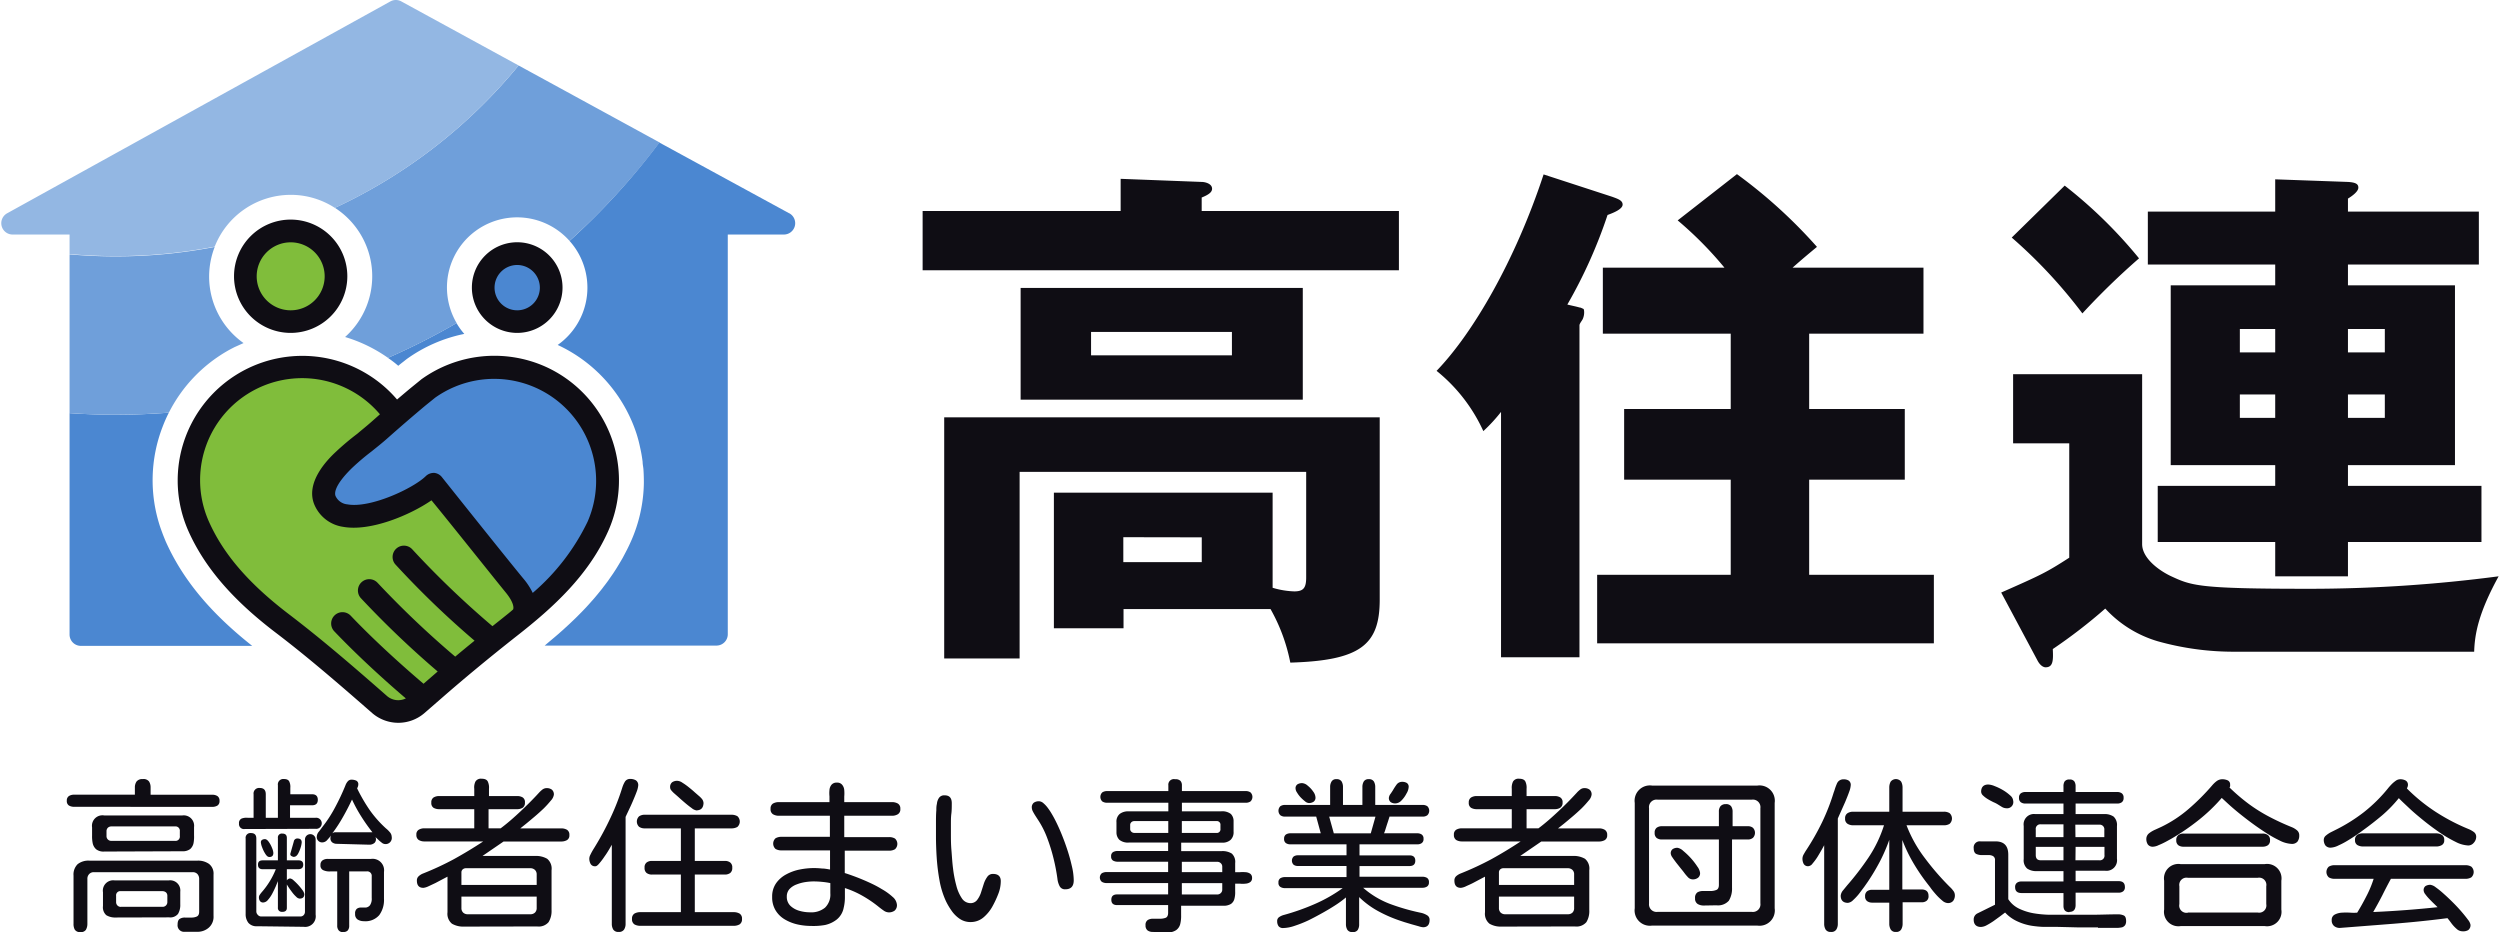
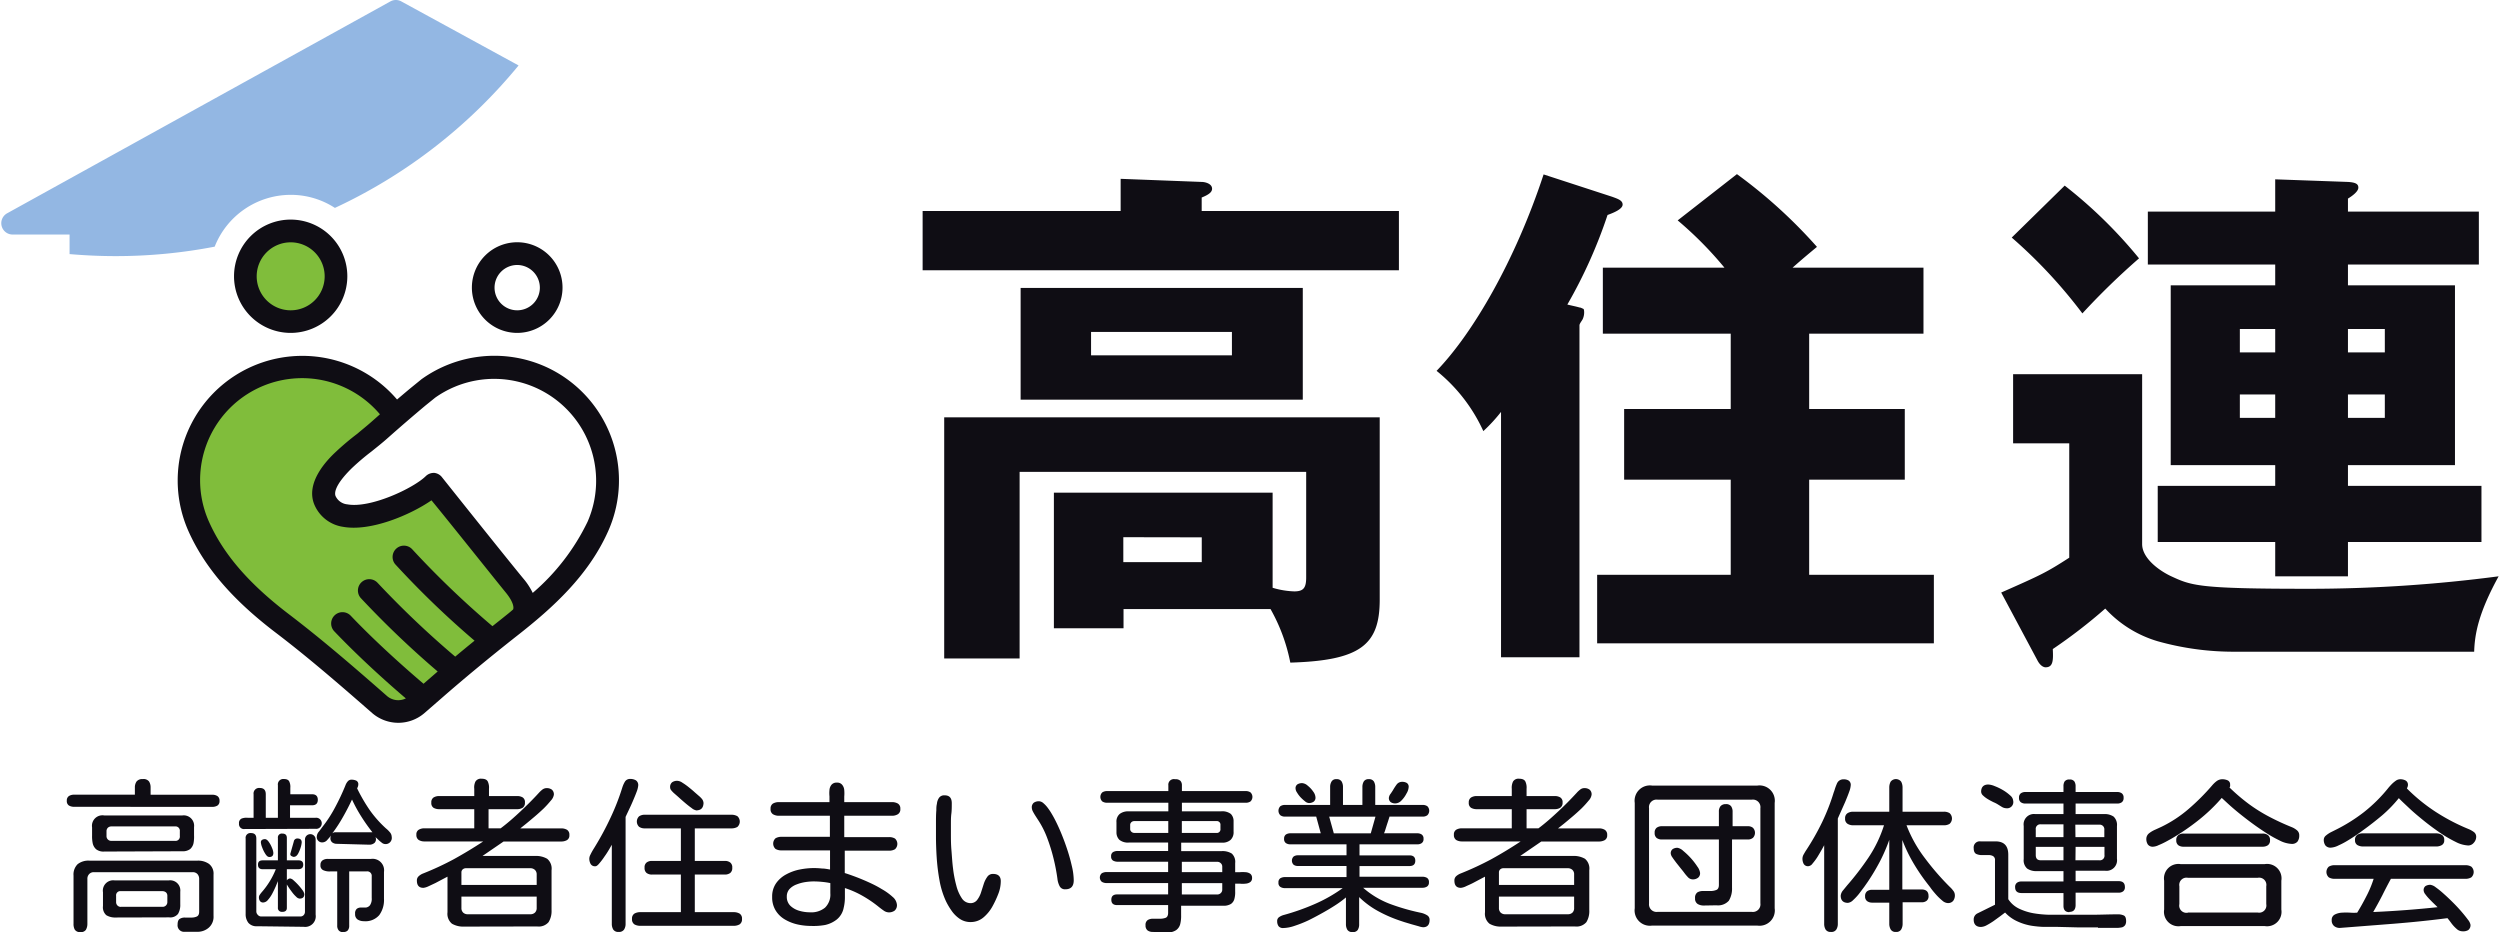
<svg xmlns="http://www.w3.org/2000/svg" width="346" height="129" viewBox="0 0 346.05 129.16">
  <defs>
    <style>.ba124de8-4b63-4873-9854-4c800d441dbf{fill:#4b87d1}.b241f6f5-2085-4456-b75c-47b1e57a74ad{fill:#0f0d14}</style>
  </defs>
  <g id="ae15902f-1852-4d55-a5ee-8aed5001088a" data-name="レイヤー 2">
    <g id="b4704d47-8d70-4e22-b47b-040e275cffa5" data-name="color">
-       <path class="ba124de8-4b63-4873-9854-4c800d441dbf" d="M15.83 57.47q3.74 0 7.38-.29a19.73 19.73 0 0 0-.86 1.94A20.54 20.54 0 0 0 22 73c.1.29.2.57.31.86a1.21 1.21 0 0 0 .05.14c.12.32.26.65.4 1 2.33 5.23 6.14 9.87 12 14.5H11a1.57 1.57 0 0 1-1.55-1.6V57.25c2.11.14 4.23.22 6.38.22ZM55 50.69c.24-.21.5-.41.76-.61l.16-.13.23-.18a20.72 20.72 0 0 1 8-3.5 9.35 9.35 0 0 1-1.08-1.5 94.19 94.19 0 0 1-9.51 4.82c.51.34.99.71 1.44 1.1Zm54.16-21.14-18-9.81a95 95 0 0 1-12.43 13.64 9.71 9.71 0 0 1-1.64 14.42A20.64 20.64 0 0 1 88 60.06a18.18 18.18 0 0 1 .51 1.94 18.71 18.71 0 0 1 .35 2c0 .33.08.67.11 1q.07 1 .06 2a20.64 20.64 0 0 1-1.78 8q-.27.61-.57 1.2l-.33.63-.27.51c-.15.26-.3.52-.46.78l-.18.3c-.17.29-.35.57-.53.84l-.13.2-.59.85-.11.16c-.21.28-.41.56-.63.83l-.1.14c-.21.28-.43.54-.65.81a.69.69 0 0 1-.11.13q-.33.41-.66.78l-.11.12q-.94 1.08-1.95 2.07l-.32.32-.46.44-.41.39-.47.43-.38.35-.51.45c-.08.08-.16.14-.24.21-.6.52-1.19 1-1.79 1.52h-.05H99.1a1.57 1.57 0 0 0 1.56-1.57V32.5h7.77a1.57 1.57 0 0 0 .75-2.95Z" />
-       <path d="M23.21 57.18q-3.64.28-7.38.29c-2.15 0-4.27-.08-6.38-.22v-22c2.1.18 4.23.28 6.38.28a72.15 72.15 0 0 0 13.73-1.31 11.46 11.46 0 0 0-.77 4.11 11.29 11.29 0 0 0 4.77 9.21l-.29.13-1 .45-.13.07c-.27.14-.54.28-.8.43a20.56 20.56 0 0 0-8.13 8.56Zm68-37.44L71.67 9.07A72.43 72.43 0 0 1 46.22 28.8a11.29 11.29 0 0 1 1.41 17.9 20.5 20.5 0 0 1 5.95 2.89 94.19 94.19 0 0 0 9.51-4.82 9.72 9.72 0 0 1 15.64-11.39 95 95 0 0 0 12.49-13.64Z" style="fill:#6f9fda" />
      <path d="M53.9.2.81 29.55a1.57 1.57 0 0 0 .76 2.95h7.88v2.71c2.1.18 4.23.28 6.38.28a72.15 72.15 0 0 0 13.73-1.31A11.33 11.33 0 0 1 40.09 27a11.2 11.2 0 0 1 6.13 1.81A72.43 72.43 0 0 0 71.67 9.07L55.41.19A1.56 1.56 0 0 0 53.9.2Z" style="fill:#93b7e3" />
      <path d="m72.55 85.17-.66.54c-4.28 3.5-8.58 6.92-12.75 10.56-.25.23-4 3.7-4.14 3.63-5.27-4.61-10.5-9.27-16.07-13.51-4.78-3.64-9.12-7.89-11.59-13.46a15.7 15.7 0 0 1 27.34-15.17c-3.57 4.78-13.73 8.51-7.84 13 4.4 3.46 8.79-3.76 12.87-2.51 2.83.94 5.65 3.77 7.54 6.59 2.11 3.16 2.45 7.67 5.3 10.33ZM40.09 32a6.28 6.28 0 1 0 6.28 6.28A6.28 6.28 0 0 0 40.09 32Z" style="fill:#80bd3b" />
-       <path class="ba124de8-4b63-4873-9854-4c800d441dbf" d="M82.66 72.93c-2.2 4.95-6 8.82-10.11 12.24-2.85-2.66-3.19-7.16-5.3-10.33-1.89-2.82-4.71-5.65-7.54-6.59-4.08-1.25-8.47 6-12.87 2.51-5.89-4.49 4.27-8.22 7.84-13 .11.16.22.32.32.49a15.7 15.7 0 0 1 27.66 14.68ZM71.48 35.15a4.71 4.71 0 1 0 4.71 4.71 4.71 4.71 0 0 0-4.71-4.71Z" />
      <path class="b241f6f5-2085-4456-b75c-47b1e57a74ad" d="M75.33 50.78a17.34 17.34 0 0 0-17.14 1.79l-.07.06-1.39 1.13c-.63.52-1.26 1.06-1.9 1.6a17.27 17.27 0 0 0-28.92 18.21c2.23 5 6.07 9.5 12.07 14.07 4.56 3.47 8.93 7.26 13.39 11.16a5.54 5.54 0 0 0 7.27 0l2.3-2c3.17-2.77 6.61-5.62 10.52-8.7 5-3.91 9.91-8.38 12.63-14.51a17.28 17.28 0 0 0-8.76-22.81Zm-5.82 34.83-1.46 1.16a126 126 0 0 1-11.14-10.68 1.57 1.57 0 0 0-2.34 2.09 124.88 124.88 0 0 0 11 10.6c-.92.75-1.81 1.48-2.68 2.21a130.4 130.4 0 0 1-10.75-10.22 1.57 1.57 0 0 0-2.32 2.12 131.7 131.7 0 0 0 10.64 10.16l-1.58 1.37-.38.33c-1.46-1.24-6.1-5.23-10.09-9.43a1.57 1.57 0 0 0-2.28 2.16c3.81 4 8.08 7.74 9.92 9.3a2.38 2.38 0 0 1-2.62-.34c-4.49-3.94-8.91-7.76-13.55-11.3-5.57-4.24-9.09-8.32-11.11-12.84a14.13 14.13 0 0 1 23.69-14.89l-1.13 1c-.65.58-1.33 1.12-2 1.69a36.23 36.23 0 0 0-3 2.53c-1.07 1-4.35 4.26-2.9 7.43a5.12 5.12 0 0 0 3.9 2.94c3.82.7 9.35-1.65 12.27-3.67 2.4 2.91 8.3 10.33 10.29 12.77 1.18 1.44 1.13 2.22 1 2.38l.1-.1c-.46.43-.99.83-1.48 1.23ZM81.23 72.3a30.33 30.33 0 0 1-7.6 9.86 9.21 9.21 0 0 0-1.31-2c-2.48-3-11.15-13.89-11.24-14a1.57 1.57 0 0 0-1.08-.63h-.1a1.59 1.59 0 0 0-1.1.46c-1.7 1.67-7.67 4.48-10.85 3.9a2 2 0 0 1-1.63-1.13c-.16-.35-.26-1.42 2.24-3.88a33 33 0 0 1 2.72-2.31c.72-.58 1.47-1.17 2.19-1.81 1.78-1.58 3.57-3.12 5.3-4.57l1.35-1.09a14.13 14.13 0 0 1 21.11 17.2Zm-9.75-26.17a6.28 6.28 0 1 1 6.28-6.27 6.28 6.28 0 0 1-6.28 6.27Zm0-9.41a3.14 3.14 0 1 0 3.14 3.14 3.15 3.15 0 0 0-3.14-3.14Zm-31.39 9.41a7.85 7.85 0 1 1 7.85-7.84 7.85 7.85 0 0 1-7.85 7.84Zm0-12.55a4.71 4.71 0 1 0 4.71 4.71 4.71 4.71 0 0 0-4.71-4.71ZM193.66 29.24v8.21h-66v-8.21h27.44v-4.46l11.23.43c.43 0 1.44.22 1.44.94 0 .43-.36.79-1.44 1.22v1.87ZM155.5 84.4v2.66h-9.65V68.27h30.31v13.18a11.68 11.68 0 0 0 3 .5c1.29 0 1.65-.5 1.65-1.94V65.39H141.1v25.85h-10.45V57.83H191V83.1c0 6.27-2.67 8.43-12.39 8.72a24.67 24.67 0 0 0-2.74-7.42Zm24.84-44.5v15.48h-39.1V39.9ZM151 46v3.24h19.52V46Zm4.47 28.44v3.46h10.87v-3.44ZM218.69 42.61c.15 0 .3.09.44.15a.29.29 0 0 1 .13.08.38.38 0 0 1 .05.15 2.25 2.25 0 0 1-.18 1.23c-.1.22-.45.62-.45.86v46h-10.87v-34a22.6 22.6 0 0 1-2.45 2.66 22.87 22.87 0 0 0-6.48-8.35c5-5.18 10.87-15.19 14.83-27.22l9.51 3.1c.79.29 1.44.5 1.44 1.08s-1.08 1.08-2.09 1.44A67.32 67.32 0 0 1 217 42.2c.57.15 1.15.25 1.69.41Zm47.66-5.52v9.15h-15.84v10.44h13.25v9.79h-13.25v13.18h17.28v9.5h-46.66v-9.5h18.51V66.47h-14.77v-9.79h14.77V46.24h-17.72v-9.15h16.85a50.89 50.89 0 0 0-6.48-6.55l8.21-6.41a69.27 69.27 0 0 1 11.09 10.08c-1.3 1.08-2 1.66-3.38 2.88ZM296.65 51.85V75.4c0 1.8 2 3.46 3.89 4.39 2.95 1.37 3.75 1.8 19.08 1.8a201.12 201.12 0 0 0 26.43-1.73c-2.81 5.12-3.31 8-3.39 10.45h-33.33a38.9 38.9 0 0 1-10.52-1.45 16 16 0 0 1-7.27-4.53 72.62 72.62 0 0 1-7.27 5.61c.07 1.52.07 2.53-1 2.53-.22 0-.72-.15-1.15-1l-5-9.36c5.54-2.45 6.19-2.74 9.43-4.83V61.43h-7.78v-9.58Zm-10.73-26.13a64.47 64.47 0 0 1 10.3 10.08 99.51 99.51 0 0 0-7.85 7.63 68.35 68.35 0 0 0-9.79-10.51Zm29.17-.87 10.08.36c1.08.07 1.44.29 1.44.79s-.72 1.08-1.44 1.52v1.8h18.14v7.34h-18.14v2.88H340v24.91h-14.83v2.88h18.5v7.78h-18.5v4.75h-10.08v-4.75h-16.28v-7.78h16.28v-2.88h-14.48V39.54h14.48v-2.88h-17.65v-7.34h17.65Zm0 20.74h-4.9v3.24h4.9Zm0 9.07h-4.9v3.24h4.9Zm10.08-5.83h5.11v-3.24h-5.11Zm0 9.07h5.11v-3.24h-5.11ZM10.08 111.8a1.37 1.37 0 0 1-.72-.18.71.71 0 0 1-.29-.65.73.73 0 0 1 .29-.66 1.29 1.29 0 0 1 .72-.19h8.42v-1a1.44 1.44 0 0 1 .23-.82 1 1 0 0 1 .87-.34.94.94 0 0 1 .87.34 1.53 1.53 0 0 1 .21.83v1h8.54a1.26 1.26 0 0 1 .73.19.75.75 0 0 1 .28.66.71.71 0 0 1-.29.65 1.37 1.37 0 0 1-.72.18Zm.85 17.36a.82.82 0 0 1-.77-.36 1.65 1.65 0 0 1-.16-.8v-6.67a2 2 0 0 1 .57-1.58 2.41 2.41 0 0 1 1.63-.49h15a2.63 2.63 0 0 1 1.57.45 1.7 1.7 0 0 1 .63 1.48v5.73a2 2 0 0 1-.65 1.62 2.35 2.35 0 0 1-1.64.58h-1.69a.9.9 0 0 1-1-1c0-.4.1-.67.3-.79a1.26 1.26 0 0 1 .74-.18h.87a1.75 1.75 0 0 0 .76-.15c.21-.1.32-.32.32-.68v-4.52a1 1 0 0 0-.24-.68.86.86 0 0 0-.68-.26H12.84a.85.85 0 0 0-.67.26.92.92 0 0 0-.25.68v6.2a1.65 1.65 0 0 1-.21.85.83.83 0 0 1-.78.31ZM14.26 118a1.65 1.65 0 0 1-1.12-.31 1.55 1.55 0 0 1-.48-.82 4.77 4.77 0 0 1-.09-1.09v-1.13a1.45 1.45 0 0 1 1.69-1.65h10.8a1.44 1.44 0 0 1 1.64 1.61v1.13a4.8 4.8 0 0 1-.07 1.09 1.52 1.52 0 0 1-.46.82 1.7 1.7 0 0 1-1.13.31Zm1.62 9.14a2.37 2.37 0 0 1-1.34-.32 1.46 1.46 0 0 1-.46-1.27v-1.91A1.43 1.43 0 0 1 15.7 122h7.48a1.41 1.41 0 0 1 1.61 1.57v1.75a2.39 2.39 0 0 1-.31 1.32 1.38 1.38 0 0 1-1.24.48Zm-.63-10.62h8.8a.6.6 0 0 0 .68-.68v-.65a.6.6 0 0 0-.68-.67h-8.8a.69.69 0 0 0-.49.18.66.66 0 0 0-.19.49v.65a.65.65 0 0 0 .68.68Zm1.32 9.14h5.73a.65.65 0 0 0 .7-.66v-.86a.62.62 0 0 0-.19-.48.77.77 0 0 0-.51-.17h-5.73a.58.58 0 0 0-.67.65v.86a.65.65 0 0 0 .67.67ZM33.72 114.88a.69.69 0 0 1-.79-.77.66.66 0 0 1 .36-.68 1.87 1.87 0 0 1 .84-.11h.82v-3.26a.77.77 0 0 1 .86-.87c.55 0 .83.29.83.87v3.26h1.68v-4.51a.75.75 0 0 1 .83-.86q.59 0 .75.36a1.68 1.68 0 0 1 .14.86v.89h3c.54 0 .81.26.81.77s-.27.76-.81.76H40v1.73h3.54a.77.77 0 1 1 0 1.53Zm1.73 13.47a1.47 1.47 0 0 1-1.22-.47 1.94 1.94 0 0 1-.38-1.25V116.2a.66.66 0 0 1 .74-.76c.5 0 .74.25.74.76v10.09a.66.66 0 0 0 .2.48.62.62 0 0 0 .47.23h5.4a.63.63 0 0 0 .49-.19.68.68 0 0 0 .18-.48v-10a.74.74 0 0 1 1.48 0v10.42a1.47 1.47 0 0 1-1.66 1.68Zm3.48-2a.53.53 0 0 1-.61-.59v-3.66l-.29.71c-.14.32-.3.66-.48 1a4.47 4.47 0 0 1-.61.89.9.9 0 0 1-.64.36.52.52 0 0 1-.47-.21.86.86 0 0 1-.14-.49.61.61 0 0 1 .12-.37c.07-.11.15-.21.22-.3a11 11 0 0 0 2-3.24h-1.8c-.45 0-.67-.21-.67-.63s.22-.6.67-.6h2.09v-3.1a.54.54 0 0 1 .61-.61c.42 0 .63.2.63.61v3.1h1.61q.66 0 .66.6t-.66.63h-1.61V122a.57.57 0 0 1 .47-.27.93.93 0 0 1 .47.27 8 8 0 0 1 .66.65 8.24 8.24 0 0 1 .59.73 1.25 1.25 0 0 1 .23.51c0 .42-.21.63-.65.63a.75.75 0 0 1-.47-.25 4.3 4.3 0 0 1-.53-.58c-.17-.23-.33-.44-.47-.65s-.24-.37-.3-.48v3.26c0 .34-.21.54-.63.54Zm-1.82-7.6c-.17 0-.34-.13-.52-.41a4.54 4.54 0 0 1-.45-.91 2.42 2.42 0 0 1-.18-.7.39.39 0 0 1 .17-.35.81.81 0 0 1 .39-.1q.27 0 .54.39a3.74 3.74 0 0 1 .45.84 2.07 2.07 0 0 1 .18.68c0 .39-.19.57-.58.57Zm3.48 0a.86.86 0 0 1-.38-.12.29.29 0 0 1-.16-.35l.47-1.66a.49.49 0 0 1 .5-.43q.6 0 .6.54a3.24 3.24 0 0 1-.14.69 4.69 4.69 0 0 1-.38.91q-.24.39-.51.39Zm5.93-1.82a1.05 1.05 0 0 1-.66-.19.7.7 0 0 1-.26-.62.74.74 0 0 1 .09-.36 7.07 7.07 0 0 1-.5.6.94.94 0 0 1-.65.37.74.74 0 0 1-.83-.83 1.11 1.11 0 0 1 .28-.65c.19-.24.34-.44.44-.59a17.82 17.82 0 0 0 1.83-2.81 31.35 31.35 0 0 0 1.41-3 1.77 1.77 0 0 1 .31-.55.67.67 0 0 1 .56-.26 1.61 1.61 0 0 1 .63.13.54.54 0 0 1 .29.54.92.92 0 0 1-.05.28l-.11.26a23 23 0 0 0 1.74 3 15.63 15.63 0 0 0 2.26 2.55 3.52 3.52 0 0 1 .52.51 1 1 0 0 1 .27.65.85.85 0 0 1-.94 1 .77.77 0 0 1-.44-.19 5 5 0 0 1-.5-.43l-.37-.35a.73.73 0 0 1-.11.79 1.07 1.07 0 0 1-.79.27Zm.85 12.24a.77.77 0 0 1-.63-.25 1 1 0 0 1-.2-.67v-7.5h-.9a2.07 2.07 0 0 1-1-.15.69.69 0 0 1-.42-.73.73.73 0 0 1 .3-.66 1.23 1.23 0 0 1 .71-.19h6a1.59 1.59 0 0 1 1.79 1.8v3.73a3.54 3.54 0 0 1-.65 2.25 2.52 2.52 0 0 1-2.15.85 1.56 1.56 0 0 1-.85-.23.86.86 0 0 1-.35-.78.83.83 0 0 1 .24-.71.92.92 0 0 1 .57-.17h.68a.87.87 0 0 0 .57-.32 1.57 1.57 0 0 0 .24-1v-3a.62.62 0 0 0-.7-.69H48.2v7.5a1 1 0 0 1-.19.67.74.74 0 0 1-.64.22Zm-1.48-13.7a.59.59 0 0 1 .3-.14h5.23a24 24 0 0 1-1.55-2.19 19.83 19.83 0 0 1-1.28-2.35c-.38.81-.79 1.61-1.23 2.38a20.68 20.68 0 0 1-1.47 2.27ZM64.11 128.4a3.1 3.1 0 0 1-1.67-.4 1.77 1.77 0 0 1-.62-1.58v-4.94l-.67.35-1 .53-1 .47a2.13 2.13 0 0 1-.67.2q-.9 0-.9-1a.76.76 0 0 1 .25-.61 1.92 1.92 0 0 1 .56-.36 40.53 40.53 0 0 0 4.31-2 61.12 61.12 0 0 0 4.07-2.46h-8.14a1.49 1.49 0 0 1-.79-.2.79.79 0 0 1-.33-.72.73.73 0 0 1 .34-.71 1.5 1.5 0 0 1 .78-.19h6.9v-2.65h-4.85a1.56 1.56 0 0 1-.79-.19.77.77 0 0 1-.31-.71.79.79 0 0 1 .31-.72 1.47 1.47 0 0 1 .79-.2h4.85v-1a1.84 1.84 0 0 1 .16-1 .87.87 0 0 1 .86-.4c.45 0 .73.13.86.4a2 2 0 0 1 .16 1v1h3.88a1.47 1.47 0 0 1 .79.19.76.76 0 0 1 .31.71.8.8 0 0 1-.31.72 1.47 1.47 0 0 1-.79.2h-3.94v2.65h1.68c1-.75 1.88-1.53 2.75-2.35s1.73-1.67 2.55-2.57a4 4 0 0 1 .47-.44 1 1 0 0 1 .59-.21 1.19 1.19 0 0 1 .73.21.85.85 0 0 1 .28.71 1.53 1.53 0 0 1-.41.8 13.56 13.56 0 0 1-1 1.1c-.41.39-.84.78-1.28 1.15s-.84.71-1.2 1l-.76.61h5.68a1.56 1.56 0 0 1 .8.2.79.79 0 0 1 .32.72.74.74 0 0 1-.34.71 1.61 1.61 0 0 1-.78.19h-8l-2.92 2h7.27a3.11 3.11 0 0 1 1.69.39 1.77 1.77 0 0 1 .61 1.59v5.52a2.92 2.92 0 0 1-.41 1.67 1.79 1.79 0 0 1-1.59.6Zm-.36-5.77h10.43v-1.46a.83.83 0 0 0-.25-.63.9.9 0 0 0-.63-.23h-8.94a.67.67 0 0 0-.43.16.55.55 0 0 0-.18.43Zm.88 4.06h8.67a.9.9 0 0 0 .64-.23.86.86 0 0 0 .24-.64v-1.58H63.75v1.58a.86.86 0 0 0 .24.64.9.9 0 0 0 .64.23ZM85.54 129.14a.82.82 0 0 1-.75-.33 1.54 1.54 0 0 1-.2-.81v-10.94l-.37.64c-.19.32-.4.66-.65 1a9.16 9.16 0 0 1-.71.94c-.22.27-.4.4-.54.4a.69.69 0 0 1-.67-.33 1.54 1.54 0 0 1-.18-.75 1.23 1.23 0 0 1 .16-.53c.1-.22.22-.43.34-.64l.29-.47a40.31 40.31 0 0 0 2.15-4 32.17 32.17 0 0 0 1.64-4.21 3.84 3.84 0 0 1 .36-.8.82.82 0 0 1 .74-.37 1.47 1.47 0 0 1 .79.2.8.8 0 0 1 .31.72 3.33 3.33 0 0 1-.23.89c-.16.43-.35.88-.56 1.37s-.42.93-.61 1.33-.3.64-.35.75V128a1.46 1.46 0 0 1-.21.81.83.83 0 0 1-.75.33Zm3-.85a1.58 1.58 0 0 1-.82-.2.82.82 0 0 1-.33-.75.8.8 0 0 1 .33-.74 1.58 1.58 0 0 1 .82-.2h5.62v-5.21h-4a1.22 1.22 0 0 1-.75-.22.86.86 0 0 1-.28-.72.84.84 0 0 1 .28-.73 1.16 1.16 0 0 1 .75-.22h4v-4.51h-5a1.34 1.34 0 0 1-.79-.22 1 1 0 0 1 0-1.45 1.34 1.34 0 0 1 .79-.22h12a1.64 1.64 0 0 1 .83.2 1 1 0 0 1 0 1.49 1.64 1.64 0 0 1-.83.2h-5.07v4.51h4.16a1.17 1.17 0 0 1 .75.22.84.84 0 0 1 .28.73.86.86 0 0 1-.28.72 1.24 1.24 0 0 1-.75.22h-4.16v5.21h5.39a1.58 1.58 0 0 1 .82.2.8.8 0 0 1 .33.74.82.82 0 0 1-.33.75 1.58 1.58 0 0 1-.82.2Zm7.73-16a1.4 1.4 0 0 1-.61-.31c-.28-.2-.59-.44-.93-.73s-.65-.56-.93-.82l-.63-.55a3.75 3.75 0 0 1-.33-.35.63.63 0 0 1-.17-.43.82.82 0 0 1 .28-.7 1.19 1.19 0 0 1 .73-.2 1.35 1.35 0 0 1 .69.26 8.14 8.14 0 0 1 .86.61c.3.24.58.47.83.7l.54.47a3.54 3.54 0 0 1 .48.47 1 1 0 0 1 .22.59c-.04.7-.38 1-1.07 1ZM112.22 128.31a8.85 8.85 0 0 1-1.9-.21 6.09 6.09 0 0 1-1.75-.69 3.65 3.65 0 0 1-1.28-1.25 3.47 3.47 0 0 1-.48-1.87 3.2 3.2 0 0 1 .54-1.89 4 4 0 0 1 1.4-1.23 6.59 6.59 0 0 1 1.88-.68 10.13 10.13 0 0 1 1.93-.2 10.6 10.6 0 0 1 1.14.06c.38 0 .75.08 1.13.14V117.84h-6.71a1.58 1.58 0 0 1-.84-.2 1 1 0 0 1 0-1.48 1.58 1.58 0 0 1 .84-.2h6.69v-2.92h-7.06a1.55 1.55 0 0 1-.83-.21.79.79 0 0 1-.33-.74.8.8 0 0 1 .33-.74 1.64 1.64 0 0 1 .83-.2h7v-.8a4.3 4.3 0 0 1 0-.88 1.29 1.29 0 0 1 .28-.72.9.9 0 0 1 .75-.3.86.86 0 0 1 .73.3 1.3 1.3 0 0 1 .29.73 5.32 5.32 0 0 1 0 .9v.77h6.6a1.62 1.62 0 0 1 .83.2.79.79 0 0 1 .34.74.78.78 0 0 1-.34.74 1.53 1.53 0 0 1-.83.21h-6.6V116h6.2a1.55 1.55 0 0 1 .83.2 1 1 0 0 1 0 1.48 1.55 1.55 0 0 1-.83.2h-6.13v3.1c.3.09.74.24 1.31.45s1.21.47 1.88.77 1.32.62 1.93 1a8.06 8.06 0 0 1 1.52 1.09 1.6 1.6 0 0 1 .59 1.08 1 1 0 0 1-.31.81 1.34 1.34 0 0 1-.83.25 1.27 1.27 0 0 1-.71-.26c-.25-.17-.45-.33-.62-.46a16.46 16.46 0 0 0-2.24-1.54 13 13 0 0 0-2.5-1.11v1.38a6.1 6.1 0 0 1-.17 1.36 2.75 2.75 0 0 1-.95 1.61 4 4 0 0 1-1.64.77 9.29 9.29 0 0 1-1.91.13Zm-.16-1.89a3 3 0 0 0 2.07-.64 2.51 2.51 0 0 0 .74-2v-1.41a10.79 10.79 0 0 0-1.16-.17 11.81 11.81 0 0 0-1.18-.06 7.74 7.74 0 0 0-1.11.09 5.6 5.6 0 0 0-1.2.32 2.53 2.53 0 0 0-1 .64 1.51 1.51 0 0 0-.38 1.06 1.7 1.7 0 0 0 .53 1.3 3 3 0 0 0 1.28.68 5.19 5.19 0 0 0 1.41.19ZM134.34 127.77a2.64 2.64 0 0 1-1.53-.44 4.29 4.29 0 0 1-1.13-1.12 9.12 9.12 0 0 1-.82-1.4A11.79 11.79 0 0 1 130 122a27.72 27.72 0 0 1-.39-3.17c-.07-1.07-.1-2-.1-3v-1.78c0-.59 0-1.17.05-1.77 0-.27 0-.57.08-.89a1.72 1.72 0 0 1 .29-.83.87.87 0 0 1 .77-.35c.69 0 1 .37 1 1.1 0 .48 0 1-.06 1.46s-.06 1-.06 1.46v1.36c0 .63 0 1.37.07 2.19s.11 1.67.22 2.52a16.23 16.23 0 0 0 .45 2.38 5.61 5.61 0 0 0 .77 1.79 1.43 1.43 0 0 0 1.18.68 1.13 1.13 0 0 0 .92-.41 3.45 3.45 0 0 0 .54-1l.39-1.22a3.52 3.52 0 0 1 .49-1 .92.92 0 0 1 .8-.42c.72 0 1.08.34 1.08 1a4.86 4.86 0 0 1-.37 1.83 13.48 13.48 0 0 1-.8 1.7 5.38 5.38 0 0 1-1.22 1.49 2.72 2.72 0 0 1-1.76.65Zm13.1-4.54a.82.82 0 0 1-.81-.46 2.91 2.91 0 0 1-.29-1 26.73 26.73 0 0 0-.54-2.82 24.75 24.75 0 0 0-.9-2.89 12.52 12.52 0 0 0-1.3-2.53l-.31-.48c-.12-.19-.24-.39-.35-.6a1.27 1.27 0 0 1-.15-.52.81.81 0 0 1 .28-.7 1.24 1.24 0 0 1 .73-.2 1 1 0 0 1 .6.27 3.91 3.91 0 0 1 .61.66 8.12 8.12 0 0 1 .52.78c.15.25.26.45.33.58.27.5.57 1.12.89 1.87s.62 1.54.9 2.38a24.06 24.06 0 0 1 .68 2.41 8.91 8.91 0 0 1 .27 2c0 .84-.39 1.25-1.16 1.25ZM159.56 129.14a1.19 1.19 0 0 1-.73-.21.85.85 0 0 1-.28-.71.79.79 0 0 1 .32-.74 1.44 1.44 0 0 1 .77-.17h.89a2.22 2.22 0 0 0 .81-.13c.22-.09.34-.33.34-.7v-1.06h-7.06c-.54 0-.81-.24-.81-.74s.27-.74.81-.74h7.06v-1.57h-8.52a1.3 1.3 0 0 1-.66-.17.78.78 0 0 1 0-1.2 1.4 1.4 0 0 1 .66-.16h8.52v-1.43h-7a1.29 1.29 0 0 1-.64-.16.64.64 0 0 1-.26-.59.63.63 0 0 1 .26-.58 1.29 1.29 0 0 1 .64-.16h7v-1.17h-5.39a1.89 1.89 0 0 1-1.36-.37 1.44 1.44 0 0 1-.41-1v-1.45a1.37 1.37 0 0 1 .45-1.14 1.88 1.88 0 0 1 1.21-.36h5.53v-1.19h-8.47a1.21 1.21 0 0 1-.68-.18.87.87 0 0 1 0-1.26 1.21 1.21 0 0 1 .68-.18h8.47v-.8a.77.77 0 0 1 .94-.84.93.93 0 0 1 .75.24.92.92 0 0 1 .19.6v.8h8.83a1.17 1.17 0 0 1 .67.18.87.87 0 0 1 0 1.26 1.17 1.17 0 0 1-.67.18h-8.83v1.19H169a1.94 1.94 0 0 1 1.37.36 1.39 1.39 0 0 1 .38 1v1.46a1.45 1.45 0 0 1-.42 1.14 1.66 1.66 0 0 1-1.18.38h-5.66v1.17h5.62a2.41 2.41 0 0 1 1.39.34 1.55 1.55 0 0 1 .47 1.32v1.26h.65a5.08 5.08 0 0 1 .78 0 1.28 1.28 0 0 1 .65.21.68.68 0 0 1 .26.59.66.66 0 0 1-.26.58 1.28 1.28 0 0 1-.65.21 3.39 3.39 0 0 1-.78 0h-.65v1.08a3.47 3.47 0 0 1-.1 1 1.22 1.22 0 0 1-.47.72 1.92 1.92 0 0 1-1.1.26h-5.82v1.32a4.52 4.52 0 0 1-.12 1.2 1.47 1.47 0 0 1-.57.86 2.22 2.22 0 0 1-1.34.33ZM157 115.42h4.7v-1.64H157a.59.59 0 0 0-.41.15.52.52 0 0 0-.17.41v.52a.5.5 0 0 0 .17.4.6.6 0 0 0 .41.16Zm6.58 0h4.79a.5.5 0 0 0 .56-.56v-.52a.5.5 0 0 0-.56-.56h-4.79Zm0 5.43h5.6v-.74a.63.63 0 0 0-.21-.5.69.69 0 0 0-.51-.19h-4.88Zm0 3.1h4.88a.69.69 0 0 0 .51-.19.64.64 0 0 0 .21-.5v-.88h-5.6ZM187.24 129.16a.8.8 0 0 1-.72-.31 1.47 1.47 0 0 1-.2-.79v-3.7a14.54 14.54 0 0 1-1.35 1c-.55.36-1.16.73-1.84 1.11s-1.35.74-2 1.06a16.55 16.55 0 0 1-1.94.77 5.16 5.16 0 0 1-1.57.3.77.77 0 0 1-.64-.26 1.18 1.18 0 0 1-.19-.69.64.64 0 0 1 .31-.59 2.15 2.15 0 0 1 .64-.28 31.28 31.28 0 0 0 4.24-1.5 20.59 20.59 0 0 0 3.89-2.21h-8a1.15 1.15 0 0 1-.64-.17.63.63 0 0 1-.26-.59.65.65 0 0 1 .26-.61 1.24 1.24 0 0 1 .64-.16h8.53V120h-6.74a.94.94 0 0 1-.59-.17.8.8 0 0 1 0-1.14 1 1 0 0 1 .59-.17h6.74V117h-7.77a1.06 1.06 0 0 1-.63-.17.67.67 0 0 1-.25-.59.69.69 0 0 1 .25-.6 1.14 1.14 0 0 1 .63-.17h4.2l-.63-2.31h-4.31a1.05 1.05 0 0 1-.66-.19.88.88 0 0 1 0-1.25 1.12 1.12 0 0 1 .66-.18h6.24v-2.49a1.41 1.41 0 0 1 .2-.76.72.72 0 0 1 .68-.32.77.77 0 0 1 .71.32 1.5 1.5 0 0 1 .19.76v2.49h2.69v-2.49a1.5 1.5 0 0 1 .19-.76.75.75 0 0 1 .69-.32.77.77 0 0 1 .71.32 1.5 1.5 0 0 1 .19.76v2.49h6.56a1.12 1.12 0 0 1 .66.18.88.88 0 0 1 0 1.25 1.05 1.05 0 0 1-.66.19h-4.59c0 .06-.06.21-.13.44s-.16.49-.25.77l-.24.76a1.79 1.79 0 0 1-.14.34h4.61a1.08 1.08 0 0 1 .62.17.67.67 0 0 1 .25.6.65.65 0 0 1-.25.59 1 1 0 0 1-.62.17h-8v1.53h6.92c.54 0 .81.25.81.74s-.27.74-.81.74h-6.92v1.48h8.72a1.26 1.26 0 0 1 .64.16.67.67 0 0 1 .26.61.65.65 0 0 1-.26.59 1.17 1.17 0 0 1-.64.17h-8.22a12.27 12.27 0 0 0 3.81 2.27 29.6 29.6 0 0 0 4.26 1.21 2.71 2.71 0 0 1 .76.31.71.71 0 0 1 .38.68c0 .64-.3 1-.9 1a2.43 2.43 0 0 1-.59-.13l-1-.28-1-.3-.63-.21a18.75 18.75 0 0 1-3-1.31 11.86 11.86 0 0 1-2.64-1.95v3.77a1.39 1.39 0 0 1-.2.79.78.78 0 0 1-.71.29Zm-6.06-17.88a.91.91 0 0 1-.52-.23 6.27 6.27 0 0 1-.62-.56 3.76 3.76 0 0 1-.5-.67 1.06 1.06 0 0 1-.2-.53.64.64 0 0 1 .27-.61 1.21 1.21 0 0 1 .65-.16 1.29 1.29 0 0 1 .77.36 3.69 3.69 0 0 1 .76.82 1.48 1.48 0 0 1 .31.8.67.67 0 0 1-.27.6 1.15 1.15 0 0 1-.65.18Zm3.46 4.2h5.12l.65-2.31H184Zm8.53-4.15a1.09 1.09 0 0 1-.65-.18.71.71 0 0 1-.25-.61 1.1 1.1 0 0 1 .24-.55c.16-.23.27-.4.33-.5a8.38 8.38 0 0 1 .5-.77.93.93 0 0 1 .78-.38 1.19 1.19 0 0 1 .64.16.62.62 0 0 1 .25.58 1.94 1.94 0 0 1-.3.88 3.81 3.81 0 0 1-.73 1 1.19 1.19 0 0 1-.81.37ZM207.88 128.4a3.1 3.1 0 0 1-1.67-.4 1.77 1.77 0 0 1-.62-1.58v-4.94l-.67.35-1 .53c-.34.18-.72.33-1 .47a2.13 2.13 0 0 1-.67.2q-.9 0-.9-1a.79.79 0 0 1 .24-.61 2.12 2.12 0 0 1 .57-.36 41.47 41.47 0 0 0 4.31-2q2.07-1.14 4.06-2.46h-8.13a1.56 1.56 0 0 1-.8-.2.8.8 0 0 1-.32-.72.75.75 0 0 1 .33-.71 1.57 1.57 0 0 1 .79-.19h6.9v-2.65h-4.86a1.55 1.55 0 0 1-.78-.19.77.77 0 0 1-.32-.71.79.79 0 0 1 .32-.72 1.46 1.46 0 0 1 .78-.2h4.86v-1a1.94 1.94 0 0 1 .17-1 .86.86 0 0 1 .85-.4c.45 0 .74.13.87.4a2 2 0 0 1 .16 1v1h3.89a1.46 1.46 0 0 1 .78.19.76.76 0 0 1 .32.71.8.8 0 0 1-.32.72 1.46 1.46 0 0 1-.78.2h-3.89v2.65H213c1-.75 1.87-1.53 2.75-2.35s1.72-1.67 2.55-2.57a3.34 3.34 0 0 1 .47-.44.92.92 0 0 1 .58-.21 1.17 1.17 0 0 1 .73.21.83.83 0 0 1 .28.71 1.49 1.49 0 0 1-.4.8 13.56 13.56 0 0 1-1 1.1c-.41.39-.84.78-1.28 1.15s-.84.71-1.2 1l-.77.61h5.68a1.51 1.51 0 0 1 .8.2.78.78 0 0 1 .33.72.74.74 0 0 1-.34.71 1.65 1.65 0 0 1-.79.19h-8l-2.92 2h7.28a3.13 3.13 0 0 1 1.69.39 1.77 1.77 0 0 1 .6 1.59v5.52a2.92 2.92 0 0 1-.4 1.67 1.8 1.8 0 0 1-1.6.6Zm-.36-5.77h10.42v-1.46a.82.82 0 0 0-.24-.63.92.92 0 0 0-.63-.23h-8.94a.65.65 0 0 0-.43.16.55.55 0 0 0-.18.43Zm.88 4.06h8.67a.9.9 0 0 0 .64-.23.85.85 0 0 0 .23-.64v-1.58h-10.42v1.58a.86.86 0 0 0 .24.64.88.88 0 0 0 .64.23ZM228.75 128.26a2.12 2.12 0 0 1-2.41-2.4v-14.6a2.12 2.12 0 0 1 2.41-2.4h14.57a2.12 2.12 0 0 1 2.41 2.4v14.6a2.12 2.12 0 0 1-2.41 2.4Zm.76-1.9h13.05a1.05 1.05 0 0 0 1.19-1.19V112a1.05 1.05 0 0 0-1.19-1.19h-13.05a1.05 1.05 0 0 0-1.19 1.19v13.21a1.05 1.05 0 0 0 1.19 1.15Zm6.38-.88a1.59 1.59 0 0 1-.84-.22.86.86 0 0 1-.35-.79.9.9 0 0 1 .32-.81 1.47 1.47 0 0 1 .81-.19h1a2.1 2.1 0 0 0 .82-.15c.23-.09.35-.33.35-.7v-6.29h-7.89a1.19 1.19 0 0 1-.73-.21.84.84 0 0 1-.28-.71.83.83 0 0 1 .28-.71 1.19 1.19 0 0 1 .73-.21H238v-2a1.17 1.17 0 0 1 .23-.78.93.93 0 0 1 .73-.28.85.85 0 0 1 .73.29 1.3 1.3 0 0 1 .21.77v2h2.1a1.09 1.09 0 0 1 .72.22 1 1 0 0 1 0 1.39 1.09 1.09 0 0 1-.72.23h-2.18V123a3.21 3.21 0 0 1-.44 1.81 2 2 0 0 1-1.71.64Zm-1.51-3.62a.94.94 0 0 1-.7-.34 6.11 6.11 0 0 1-.53-.64c-.09-.12-.23-.3-.43-.54l-.62-.78c-.21-.28-.4-.53-.55-.76a1.1 1.1 0 0 1-.22-.51.7.7 0 0 1 .27-.63 1.17 1.17 0 0 1 .67-.18 1.58 1.58 0 0 1 .79.43 10.05 10.05 0 0 1 1.05 1 9.64 9.64 0 0 1 .91 1.18 1.85 1.85 0 0 1 .37.85.79.79 0 0 1-.28.69 1.17 1.17 0 0 1-.73.23ZM253.53 129.14a.8.8 0 0 1-.74-.33 1.54 1.54 0 0 1-.2-.81v-10.88c-.06.12-.18.34-.35.64s-.37.64-.59 1a8.1 8.1 0 0 1-.67.9.83.83 0 0 1-.57.37.68.68 0 0 1-.66-.32 1.55 1.55 0 0 1-.17-.76 1.25 1.25 0 0 1 .19-.59c.13-.23.24-.42.33-.55a34.15 34.15 0 0 0 2.2-3.87 29.51 29.51 0 0 0 1.61-4.13 4.7 4.7 0 0 0 .17-.5c.07-.22.15-.43.24-.64a1.13 1.13 0 0 1 .27-.43 1 1 0 0 1 .69-.25 1.29 1.29 0 0 1 .71.18.71.71 0 0 1 .28.65 3.14 3.14 0 0 1-.22.91c-.15.43-.34.89-.55 1.4l-.62 1.39c-.19.43-.33.73-.4.91V128a1.46 1.46 0 0 1-.21.81.79.79 0 0 1-.74.33Zm9 0a.76.76 0 0 1-.72-.34 1.56 1.56 0 0 1-.2-.8v-2.92h-2.36a1.17 1.17 0 0 1-.71-.21.78.78 0 0 1-.28-.67.83.83 0 0 1 .27-.69 1.14 1.14 0 0 1 .72-.21h2.36v-6.92a23.35 23.35 0 0 1-1.3 3 30.18 30.18 0 0 1-1.69 2.83l-.47.67-.75 1a7.76 7.76 0 0 1-.82.87 1.17 1.17 0 0 1-.7.36c-.64 0-1-.33-1-1a1.35 1.35 0 0 1 .34-.75l.54-.66a38.63 38.63 0 0 0 3-3.91 17.56 17.56 0 0 0 2.12-4.43h-4.27a1.41 1.41 0 0 1-.79-.21.79.79 0 0 1-.33-.73.8.8 0 0 1 .33-.73 1.41 1.41 0 0 1 .79-.21h5v-3.33a1.72 1.72 0 0 1 .19-.83.92.92 0 0 1 1.46 0 1.72 1.72 0 0 1 .19.83v3.33h5.71a1.45 1.45 0 0 1 .81.2 1 1 0 0 1 0 1.48 1.45 1.45 0 0 1-.81.2H264a18.26 18.26 0 0 0 2.58 4.6 35.7 35.7 0 0 0 3.42 3.94 3.4 3.4 0 0 1 .46.51 1 1 0 0 1 .24.63 1.25 1.25 0 0 1-.24.8.92.92 0 0 1-.77.3 1.27 1.27 0 0 1-.73-.34 7.71 7.71 0 0 1-.88-.85c-.29-.33-.56-.65-.8-1l-.51-.66a26.66 26.66 0 0 1-1.89-2.82 20.54 20.54 0 0 1-1.46-3.07v6.85h2.63q1 0 1 .9a.78.78 0 0 1-.26.67 1.06 1.06 0 0 1-.7.21h-2.63V128a1.56 1.56 0 0 1-.2.8.77.77 0 0 1-.72.34ZM290.53 128.51h-2.81l-2.8-.07h-1.78c-.6 0-1.19-.07-1.77-.15a7.69 7.69 0 0 1-2-.61 5.27 5.27 0 0 1-1.71-1.23l-.7.53-.91.66a9.84 9.84 0 0 1-.94.57 1.82 1.82 0 0 1-.8.24c-.64 0-1-.35-1-1a.93.93 0 0 1 .54-.89l2.41-1.19v-6.14a.61.61 0 0 0-.29-.61 1.3 1.3 0 0 0-.68-.13h-.83a1.84 1.84 0 0 1-.8-.16c-.23-.12-.35-.38-.35-.8a.84.84 0 0 1 .95-.94h2.06c1.19 0 1.78.61 1.78 1.84v6.17a3.64 3.64 0 0 0 1.49 1.31 7.77 7.77 0 0 0 2 .64 15.16 15.16 0 0 0 2.22.21h5.74c1.25 0 2.49-.06 3.71-.06a1.9 1.9 0 0 1 .85.16c.21.1.32.36.32.78a1.07 1.07 0 0 1-.12.53.82.82 0 0 1-.44.33 4.55 4.55 0 0 1-.62.08H290.53ZM277.82 112a1.25 1.25 0 0 1-.63-.2l-.58-.36a4.08 4.08 0 0 0-.56-.28c-.24-.12-.5-.25-.76-.41a3.65 3.65 0 0 1-.67-.5.76.76 0 0 1-.28-.54c0-.63.33-1 1-1a2.73 2.73 0 0 1 .87.22 7.65 7.65 0 0 1 1.16.56 5.86 5.86 0 0 1 1 .74 1.06 1.06 0 0 1 .41.73.86.86 0 0 1-.96 1.04Zm8.76 14.4c-.56 0-.83-.3-.83-.88v-1.77h-5.82c-.58 0-.88-.27-.88-.81a.71.71 0 0 1 .25-.61 1 1 0 0 1 .63-.18h5.82v-1.44h-3.66a2.22 2.22 0 0 1-1.37-.35 1.52 1.52 0 0 1-.48-1.31v-4.6a1.43 1.43 0 0 1 1.6-1.64h3.91v-1.46h-5.26a1.07 1.07 0 0 1-.65-.18.7.7 0 0 1-.25-.61.72.72 0 0 1 .25-.63 1.07 1.07 0 0 1 .65-.18h5.26v-.77a1.24 1.24 0 0 1 .15-.68.76.76 0 0 1 .69-.28.74.74 0 0 1 .68.28 1.25 1.25 0 0 1 .16.68v.77h5.75a1.07 1.07 0 0 1 .65.18.72.72 0 0 1 .25.63.7.7 0 0 1-.25.61 1.07 1.07 0 0 1-.65.18h-5.75v1.46h3.91a2.19 2.19 0 0 1 1.36.35 1.58 1.58 0 0 1 .46 1.31V119a1.46 1.46 0 0 1-1.64 1.66h-4.09v1.44h5.95c.59 0 .88.27.88.81a.7.7 0 0 1-.25.61 1 1 0 0 1-.63.18h-5.95v1.77c-.02.59-.3.89-.85.89Zm-4.67-10.4h3.84v-1.77h-3.13a.63.63 0 0 0-.71.72Zm.71 3.21h3.13v-1.86h-3.84v1.12c0 .53.24.74.71.74Zm4.79-3.21h4v-1a.64.64 0 0 0-.72-.72h-3.3Zm0 3.21h3.3a.64.64 0 0 0 .72-.74v-1.12h-4ZM298.17 117.33a.84.84 0 0 1-.73-.31 1.36 1.36 0 0 1-.21-.79 1 1 0 0 1 .38-.76 3.9 3.9 0 0 1 .87-.51l.81-.37a17.3 17.3 0 0 0 3.81-2.5 30.78 30.78 0 0 0 3.23-3.23 3.94 3.94 0 0 1 .62-.6 1.33 1.33 0 0 1 .81-.28 1.8 1.8 0 0 1 .73.15.6.6 0 0 1 .35.62.68.68 0 0 1 0 .19c0 .06-.05.13-.08.19a27 27 0 0 0 2.66 2.27 22.05 22.05 0 0 0 2.81 1.76 33.64 33.64 0 0 0 3.18 1.47 2.71 2.71 0 0 1 .69.42.88.88 0 0 1 .32.73 1.36 1.36 0 0 1-.25.85 1 1 0 0 1-.81.31 4.1 4.1 0 0 1-1.68-.48 17.14 17.14 0 0 1-2.18-1.26c-.78-.51-1.55-1.06-2.32-1.65s-1.45-1.14-2.06-1.67-1.09-1-1.44-1.31a23.43 23.43 0 0 1-3.28 3.13 31.13 31.13 0 0 1-3.75 2.55l-.71.39c-.32.17-.65.33-1 .47a2 2 0 0 1-.77.22Zm3.82 11a2 2 0 0 1-2.29-2.29v-4a2 2 0 0 1 2.27-2.3h11.68a2 2 0 0 1 2.29 2.3v4a2 2 0 0 1-2.29 2.29Zm.4-11a1.2 1.2 0 0 1-.72-.2.81.81 0 0 1-.29-.7.83.83 0 0 1 .29-.71 1.14 1.14 0 0 1 .72-.21h10.94a1.19 1.19 0 0 1 .75.21.83.83 0 0 1 .29.71.79.79 0 0 1-.3.7 1.29 1.29 0 0 1-.74.2Zm.59 9.12h9.68a1 1 0 0 0 1.19-1.17v-2.47a1 1 0 0 0-1.19-1.17H303a1 1 0 0 0-1.19 1.17v2.47a1 1 0 0 0 1.19 1.19ZM322.81 117.46a.91.91 0 0 1-.76-.3 1.31 1.31 0 0 1-.23-.8.76.76 0 0 1 .29-.57 3.84 3.84 0 0 1 .66-.45l.6-.3a23.22 23.22 0 0 0 4-2.49 20.9 20.9 0 0 0 3.35-3.31c.12-.15.27-.32.46-.52a4.07 4.07 0 0 1 .59-.51 1.09 1.09 0 0 1 .63-.23 1.6 1.6 0 0 1 .75.17.67.67 0 0 1 .33.66.64.64 0 0 1-.05.23l-.09.22a24.23 24.23 0 0 0 4 3.25 27.53 27.53 0 0 0 4.56 2.38 3.51 3.51 0 0 1 .71.4.8.8 0 0 1 .33.7 1.22 1.22 0 0 1-.33.79 1 1 0 0 1-.75.38 4.2 4.2 0 0 1-1.75-.49 17.33 17.33 0 0 1-2.19-1.28c-.77-.53-1.53-1.09-2.27-1.69s-1.42-1.17-2-1.72-1.08-1-1.43-1.38a18.22 18.22 0 0 1-2.33 2.4c-.86.72-1.74 1.41-2.66 2.07-.22.17-.52.38-.9.64s-.79.53-1.23.79a11 11 0 0 1-1.26.66 2.63 2.63 0 0 1-1.03.3ZM341 129.05a1.2 1.2 0 0 1-.79-.35 4.7 4.7 0 0 1-.71-.77c-.21-.29-.39-.52-.54-.7-2.47.32-4.94.57-7.41.77l-7.44.58a1.2 1.2 0 0 1-.86-.26 1 1 0 0 1-.33-.82.8.8 0 0 1 .41-.76 2.41 2.41 0 0 1 1-.27 9.3 9.3 0 0 1 1.18 0 6.5 6.5 0 0 0 .94 0c.43-.7.86-1.46 1.28-2.29a14.88 14.88 0 0 0 1-2.4h-5.39a1.56 1.56 0 0 1-.82-.2 1 1 0 0 1 0-1.49 1.56 1.56 0 0 1 .82-.2h18.1a1.58 1.58 0 0 1 .82.2 1 1 0 0 1 0 1.49 1.58 1.58 0 0 1-.82.2h-10.32q-.62 1.14-1.2 2.31c-.4.78-.82 1.54-1.25 2.29 3-.13 6-.36 8.92-.67l-.45-.44c-.21-.2-.43-.42-.65-.65a6 6 0 0 1-.59-.69 1 1 0 0 1-.24-.53.69.69 0 0 1 .26-.62 1.29 1.29 0 0 1 .68-.17 1.59 1.59 0 0 1 .74.35 11.56 11.56 0 0 1 1.12.91c.42.37.85.78 1.28 1.21s.83.86 1.19 1.28.65.79.88 1.1a1.57 1.57 0 0 1 .34.68.85.85 0 0 1-.32.75 1.43 1.43 0 0 1-.83.16Zm-13.7-11.75a1.62 1.62 0 0 1-.81-.19.74.74 0 0 1-.34-.7.8.8 0 0 1 .31-.72 1.32 1.32 0 0 1 .77-.21h10.15a1.44 1.44 0 0 1 .8.21.77.77 0 0 1 .33.72.72.72 0 0 1-.34.7 1.54 1.54 0 0 1-.79.19Z" />
    </g>
  </g>
</svg>